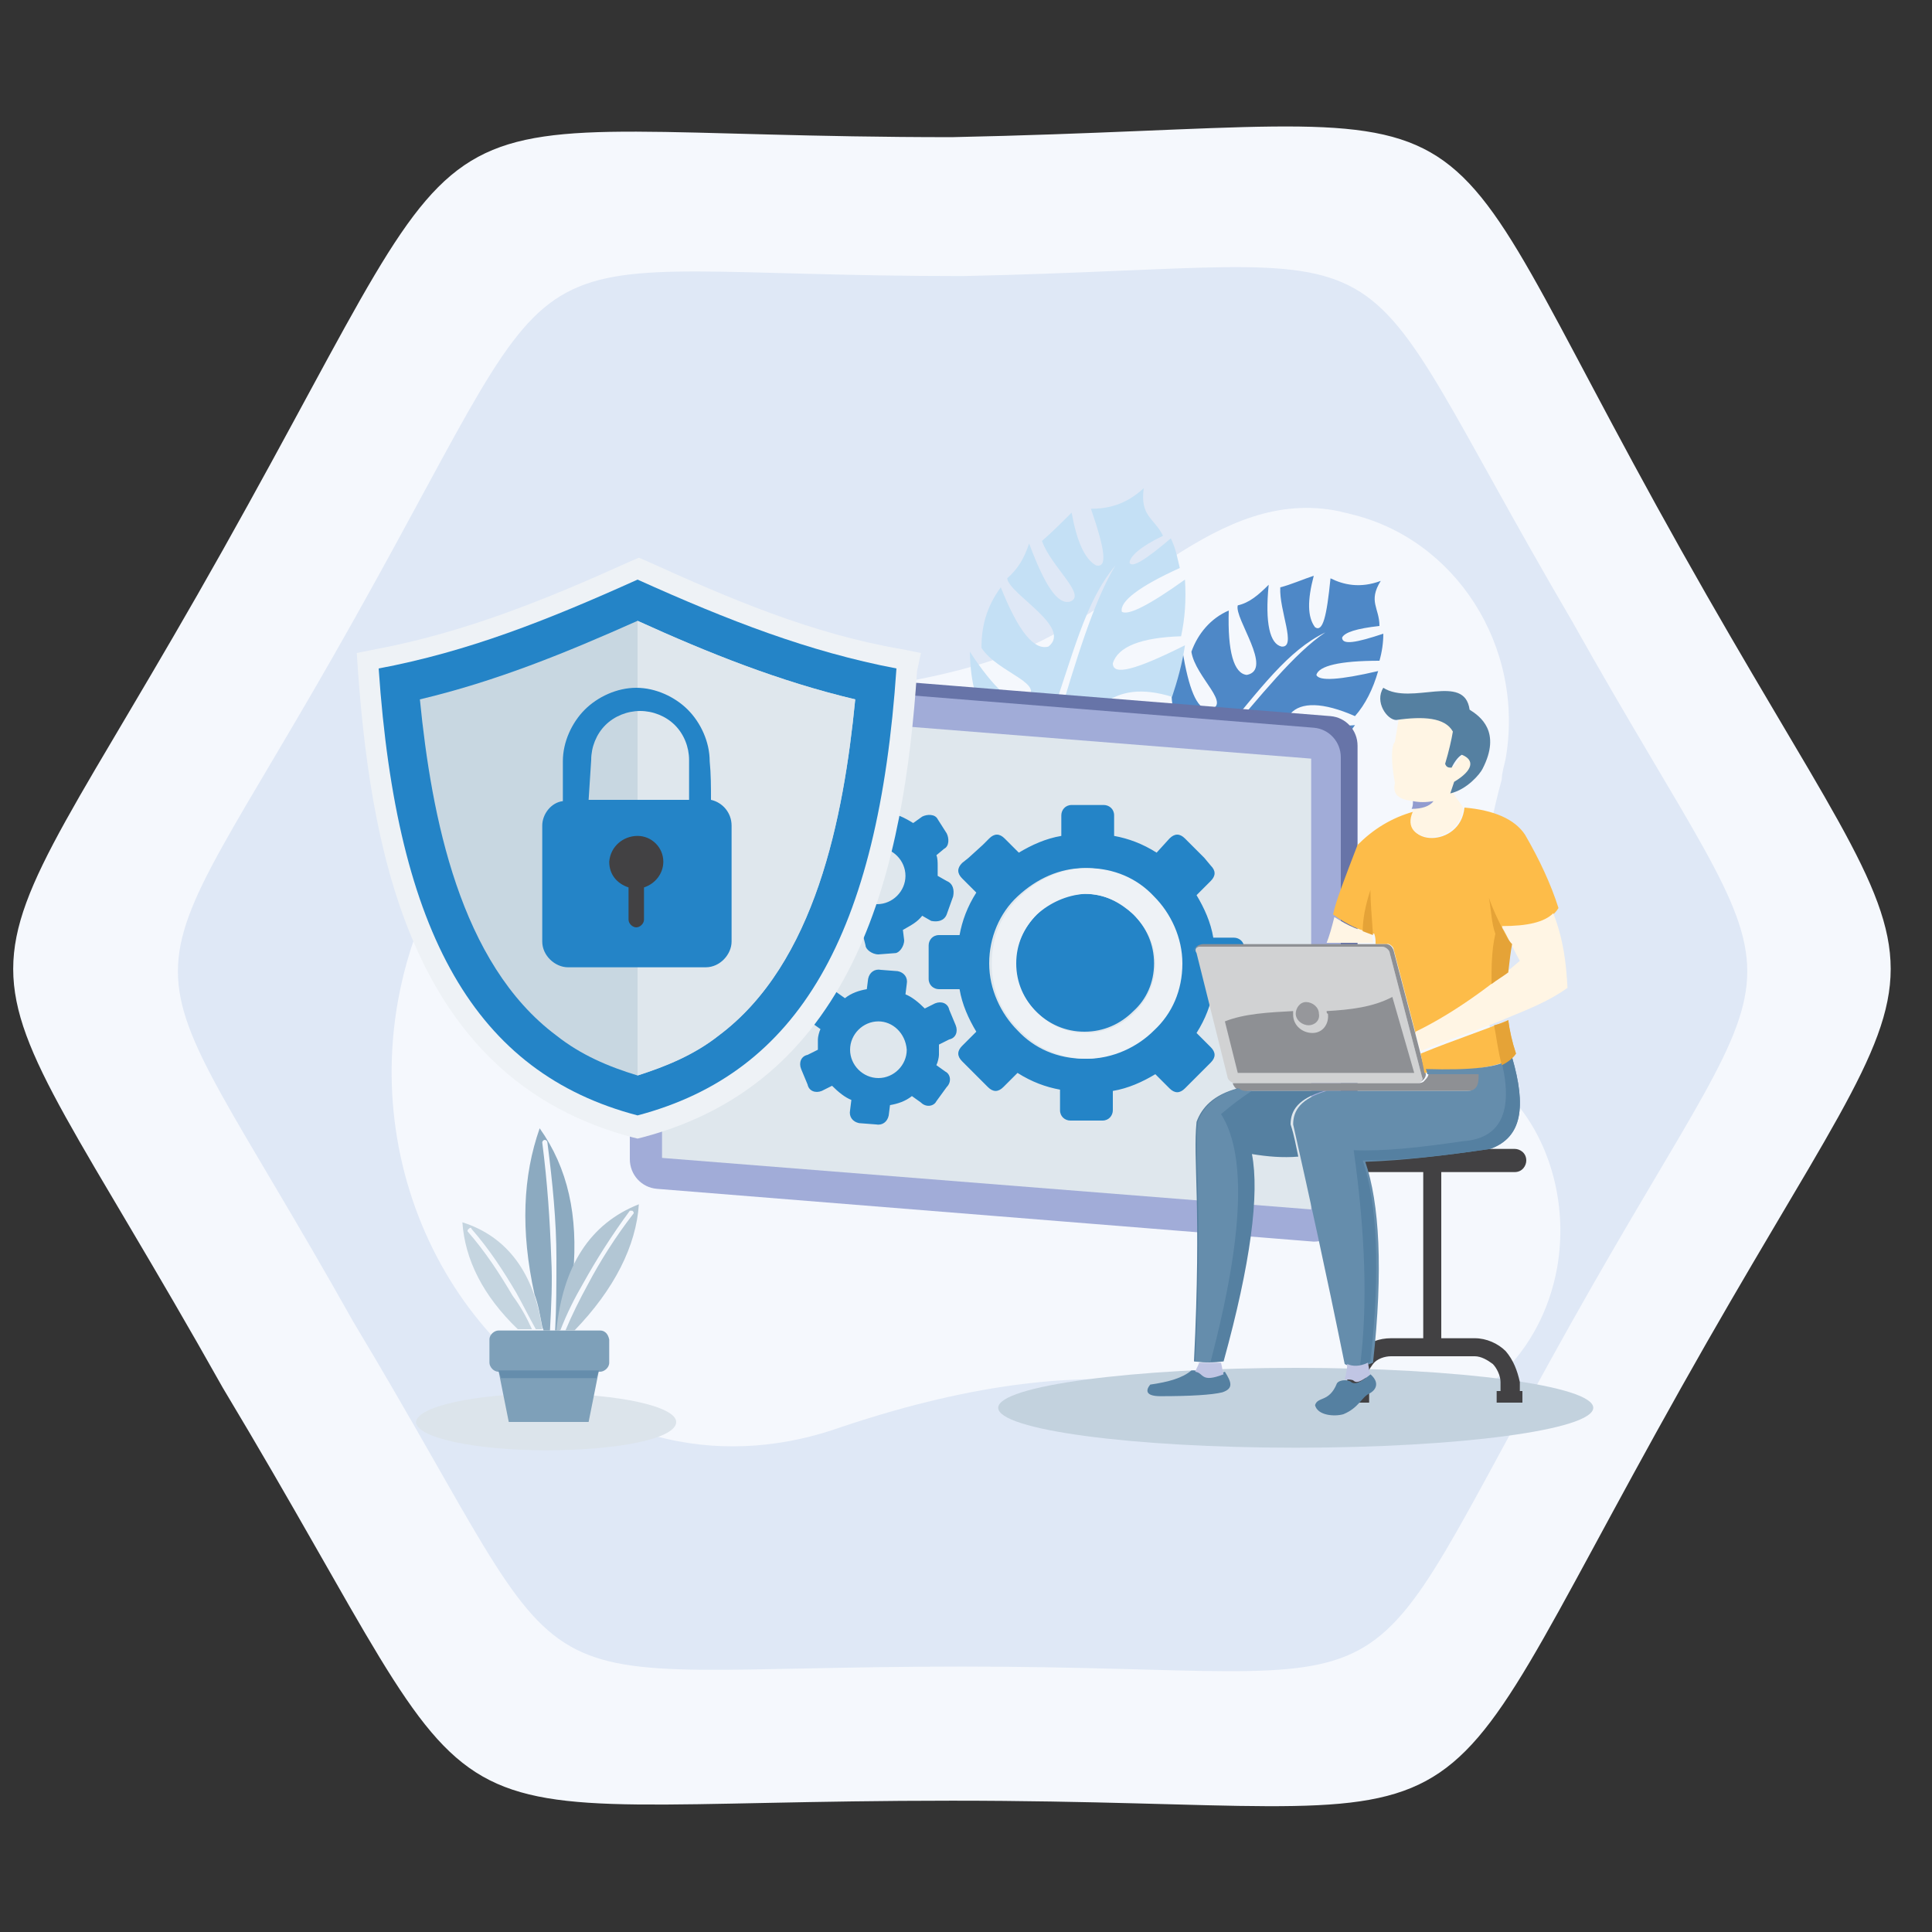
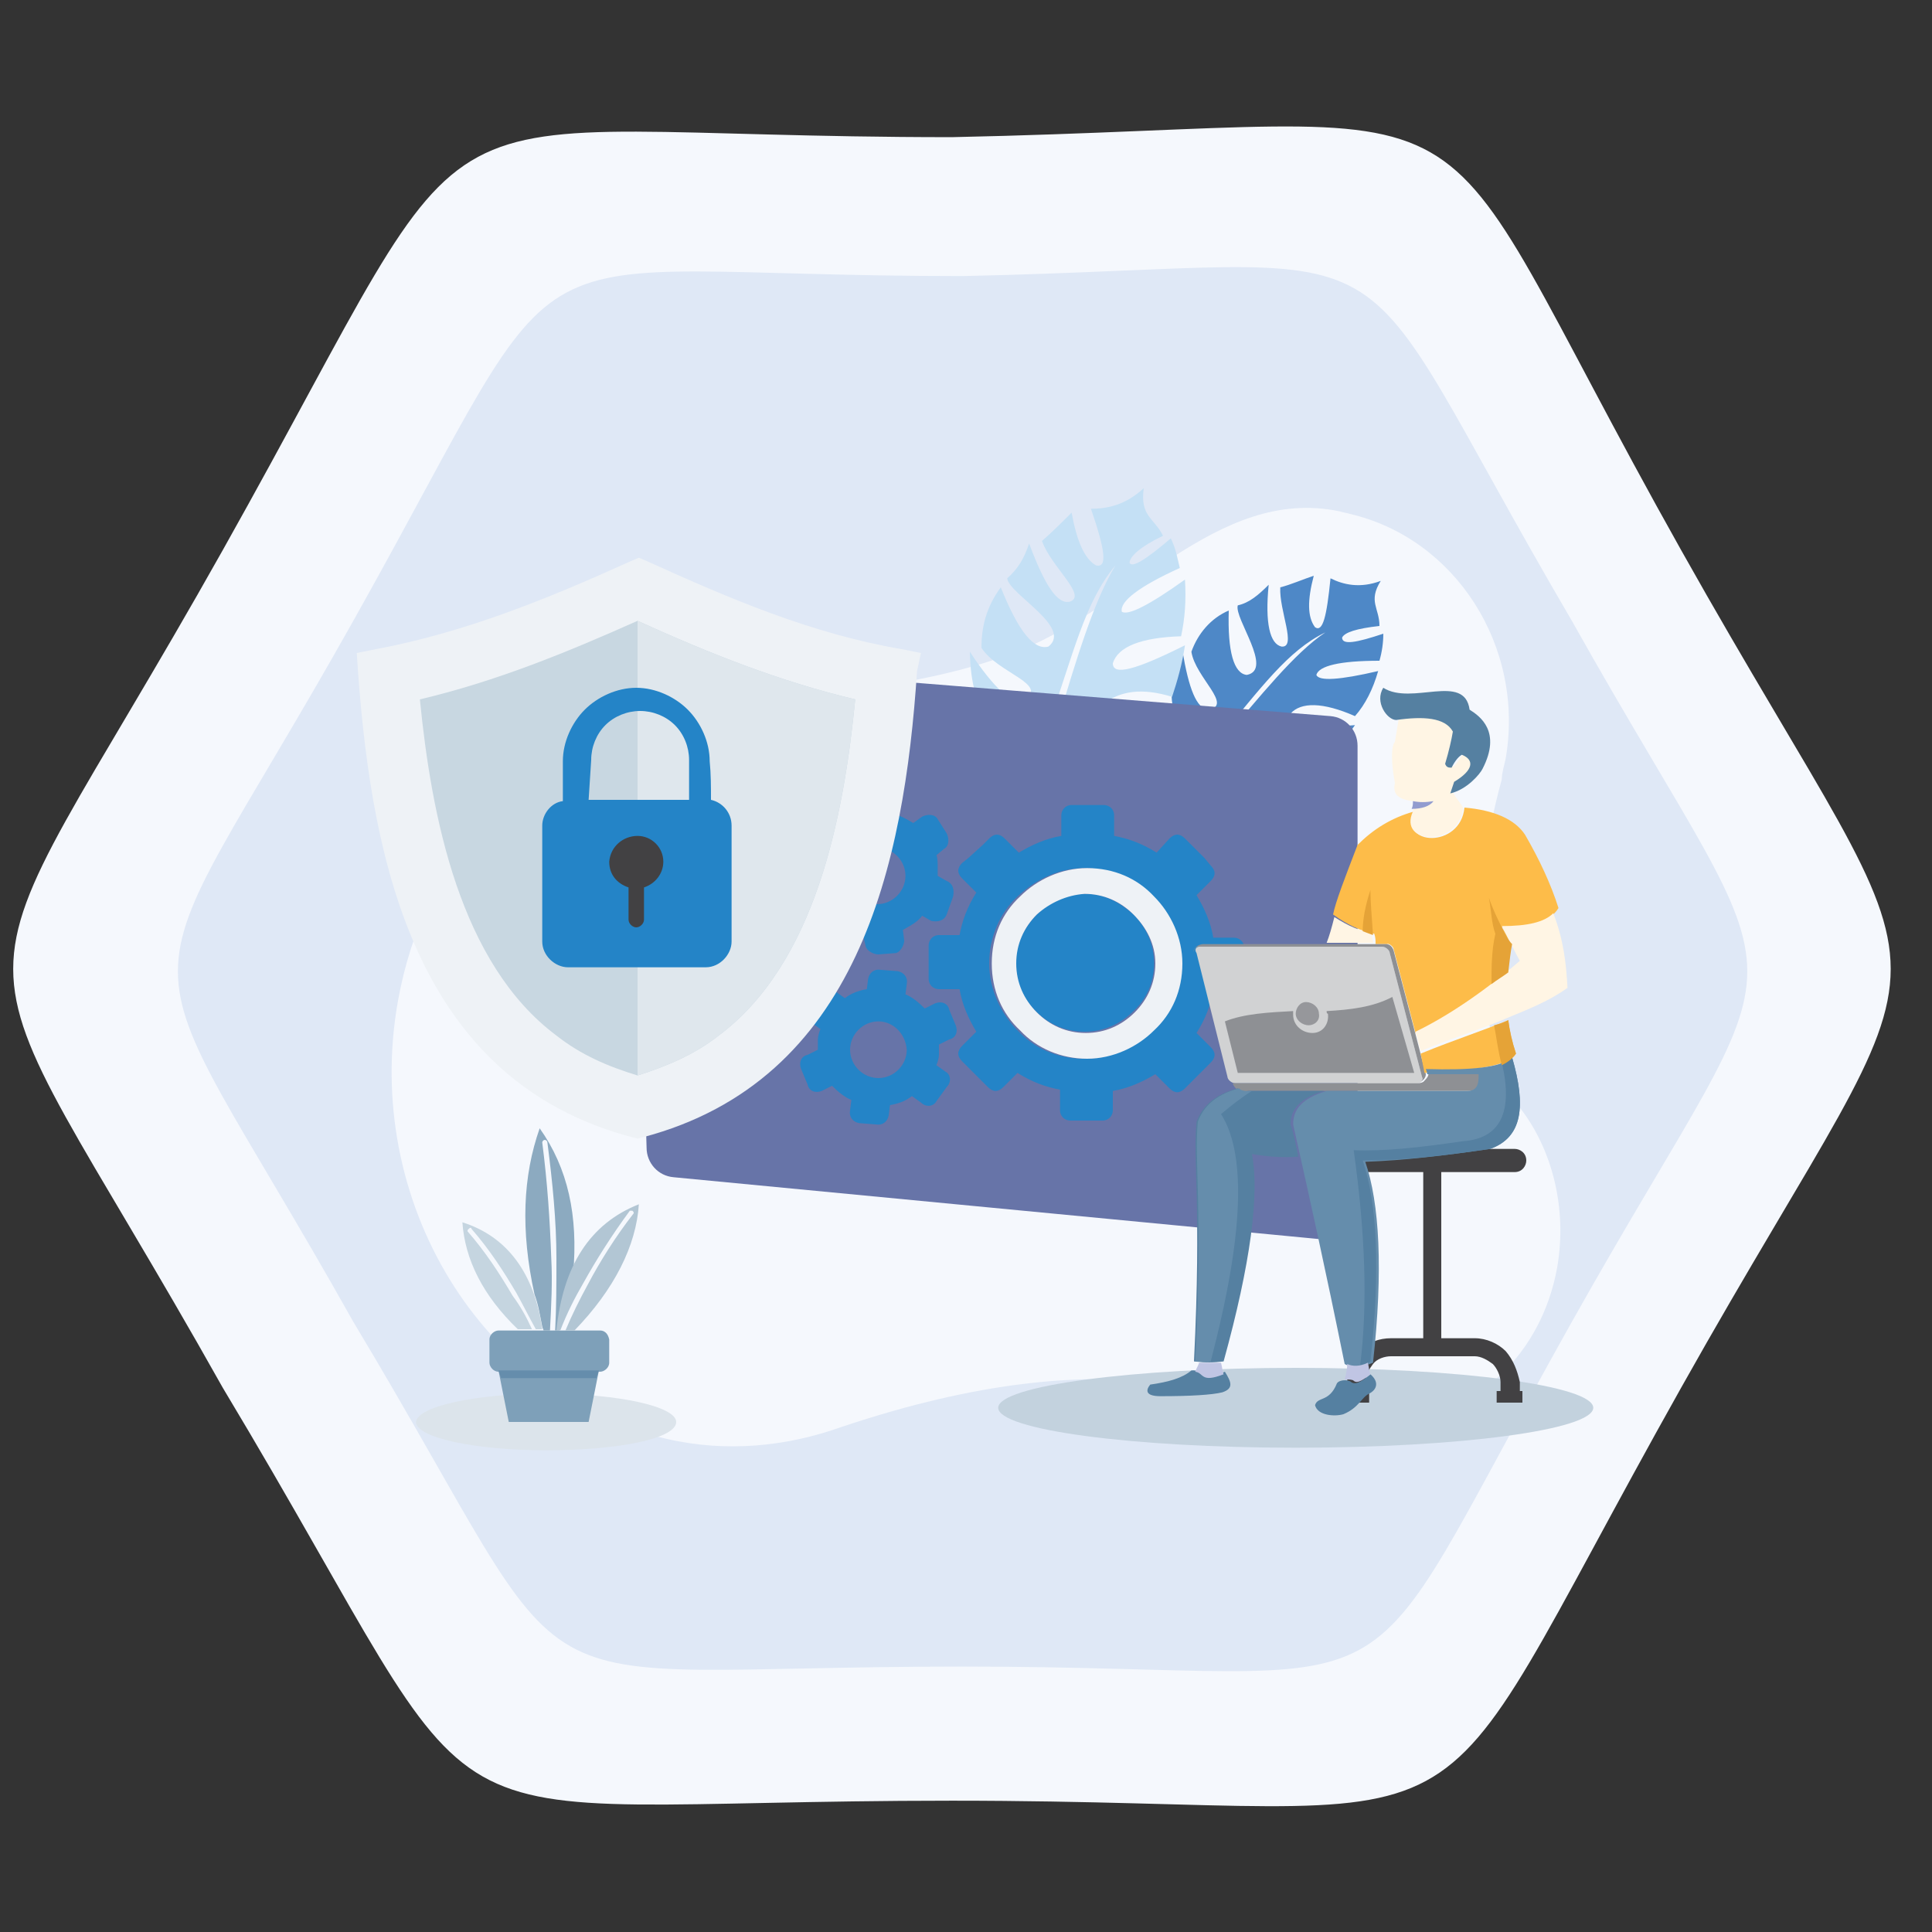
<svg xmlns="http://www.w3.org/2000/svg" version="1.1" id="Layer_1" x="0px" y="0px" viewBox="0 0 150 150" style="enable-background:new 0 0 150 150;" xml:space="preserve">
  <rect x="0" y="0" width="150" height="150" fill="#333333" stroke="none" />
  <style type="text/css">
	.st0{fill:none;}
	.st1{fill-rule:evenodd;clip-rule:evenodd;fill:#F5F8FD;}
	.st2{fill-rule:evenodd;clip-rule:evenodd;fill:#DFE8F6;}
	.st3{fill-rule:evenodd;clip-rule:evenodd;fill:#DCE4EB;}
	.st4{fill-rule:evenodd;clip-rule:evenodd;fill:#7EA0B9;}
	.st5{fill-rule:evenodd;clip-rule:evenodd;fill:#658DAC;}
	.st6{fill-rule:evenodd;clip-rule:evenodd;fill:#8CAAC0;}
	.st7{fill-rule:evenodd;clip-rule:evenodd;fill:#B2C6D4;}
	.st8{fill-rule:evenodd;clip-rule:evenodd;fill:#C5D5E0;}
	.st9{fill-rule:evenodd;clip-rule:evenodd;fill:#4E88C7;}
	.st10{fill-rule:evenodd;clip-rule:evenodd;fill:#C4E0F5;}
	.st11{fill-rule:evenodd;clip-rule:evenodd;fill:#6774A8;}
	.st12{fill-rule:evenodd;clip-rule:evenodd;fill:#A1ACD8;}
	.st13{fill-rule:evenodd;clip-rule:evenodd;fill:#DFE7ED;}
	.st14{fill-rule:evenodd;clip-rule:evenodd;fill:url(#SVGID_1_);}
	.st15{fill-rule:evenodd;clip-rule:evenodd;fill:#EEF2F6;}
	.st16{fill-rule:evenodd;clip-rule:evenodd;fill:url(#SVGID_00000119801927567956976900000005102292588133844910_);}
	.st17{fill-rule:evenodd;clip-rule:evenodd;fill:#C8D7E1;}
	.st18{fill-rule:evenodd;clip-rule:evenodd;fill:url(#SVGID_00000036956152423942265700000012010491092659455628_);}
	.st19{fill-rule:evenodd;clip-rule:evenodd;fill:#424143;}
	.st20{fill-rule:evenodd;clip-rule:evenodd;fill:#C3D2DE;}
	.st21{fill-rule:evenodd;clip-rule:evenodd;fill:#5580A1;}
	.st22{fill-rule:evenodd;clip-rule:evenodd;fill:#D1D2D3;}
	.st23{fill-rule:evenodd;clip-rule:evenodd;fill:#FDBC49;}
	.st24{fill-rule:evenodd;clip-rule:evenodd;fill:#8E9094;}
	.st25{fill-rule:evenodd;clip-rule:evenodd;fill:#96979B;}
	.st26{fill-rule:evenodd;clip-rule:evenodd;fill:#FFF5E4;}
	.st27{fill-rule:evenodd;clip-rule:evenodd;fill:#929CCF;}
	.st28{fill-rule:evenodd;clip-rule:evenodd;fill:#C0C5E4;}
	.st29{fill-rule:evenodd;clip-rule:evenodd;fill:#E5A337;}
</style>
  <g id="Artboard1" transform="matrix(0.974,0,0,0.978,-50.081,-0.314)">
    <rect x="51.4" y="9" class="st0" width="154" height="136.1" />
    <g transform="matrix(1.027,0,0,1.022,-41.597,0.321)">
      <g transform="matrix(9.432,0,0,9.432,-4011.09,-3542.38)">
        <path class="st1" d="M448.7,380.1c2.3,4.1,2.3,2.8,0,6.9s-1.3,3.4-6,3.4s-3.6,0.6-6-3.4c-2.3-4.1-2.3-2.8,0-6.9s1.3-3.4,6-3.4     C447.5,376.6,446.4,376,448.7,380.1z" />
      </g>
      <g transform="matrix(7.884,0,0,7.884,-3080.56,-2730.86)">
        <path class="st2" d="M417.7,352.5c2.3,4.1,2.3,2.8,0,6.9s-1.3,3.4-6,3.4s-3.6,0.6-6-3.4c-2.3-4.1-2.3-2.8,0-6.9s1.3-3.4,6-3.4     C416.4,349,415.3,348.4,417.7,352.5z" />
      </g>
    </g>
  </g>
  <g>
    <path class="st1" d="M118,86c2.5,3.2,3.7,7.8,2.9,12.4c-1.2,6.7-6.3,11.5-12.1,11.6l0,0l0,0c-0.6,0-1.2,0-1.8-0.1   c-11.4-0.9-19.9-6.4-41.7,0.9l0,0c-4.2,1.5-8.9,2-13.6,0.9c-14.2-3.2-23.6-18.4-20.8-34c2-11.1,9.4-19.3,18.7-22l0,0   c6.8-2.1,18.2-1,28.8-4.9c9.2-3.3,16-13.1,25.6-11.1c0.3,0.1,0.5,0.1,0.8,0.2c8.2,1.9,13.6,10.3,12.1,19c-0.1,0.5-0.3,1.1-0.3,1.6   l0,0C113.9,70.4,114.3,78.9,118,86L118,86z" />
    <path class="st3" d="M42.4,108.2c5.6,0,10.1,1,10.1,2.2c0,1.3-4.5,2.2-10.1,2.2s-10.1-1-10.1-2.2C32.4,109.2,36.9,108.2,42.4,108.2   z" />
    <path class="st4" d="M46.6,103.3h-7.9c-0.3,0-0.7,0.3-0.7,0.7v1.8c0,0.3,0.3,0.7,0.7,0.7h7.9c0.3,0,0.7-0.3,0.7-0.7V104   C47.2,103.5,46.9,103.3,46.6,103.3z" />
    <polygon class="st4" points="46.5,106.4 38.7,106.4 39.5,110.4 45.7,110.4  " />
    <polygon class="st5" points="38.7,106.4 46.5,106.4 46.3,107 38.9,107  " />
    <path class="st6" d="M41.9,87.6c-1.3,3.7-1.5,7.9-0.4,12.9c0.3,0.8,0.4,1.5,0.6,2.5c0,0.1,0.1,0.2,0.1,0.3h0.5   c0.1-1.9,0.2-3.8,0.1-5.6c-0.1-2.9-0.3-5.9-0.7-9c0-0.1,0.1-0.2,0.2-0.2s0.2,0.1,0.2,0.2c0.4,3.1,0.7,6.1,0.7,9c0,2,0,3.8-0.1,5.6   h0.3c0.2-1.7,0.5-3.2,1.1-4.4C44.9,94.4,44.1,90.7,41.9,87.6z" />
    <path class="st7" d="M49.6,93.5c-0.2,3.2-1.9,6.6-5,9.8h-0.7c0.5-1.2,1.1-2.4,1.7-3.5c1-1.9,2.2-3.8,3.6-5.6c0-0.1,0-0.1-0.1-0.2   c-0.1,0-0.2,0-0.2,0c-1.4,1.9-2.6,3.8-3.6,5.6c-0.7,1.2-1.3,2.4-1.8,3.7h-0.3C43.7,98.3,45.8,95,49.6,93.5z" />
    <path class="st8" d="M35.9,94.9c0.2,2.9,1.6,5.7,4.3,8.3h1.1c-0.4-0.9-0.9-1.8-1.5-2.6c-1-1.7-2.1-3.4-3.5-5c0-0.1,0-0.1,0.1-0.2   s0.2-0.1,0.2,0c1.4,1.6,2.5,3.3,3.5,5c0.5,0.9,1,1.9,1.5,2.8h0.5C41.5,98.9,39.4,96,35.9,94.9z" />
    <path class="st9" d="M102.9,49.1c-2.4,1.6-5.1,5-8,8.4c-1.6,1.9-2.7,3.2-3.2,4.1c0.3,0.3,0.6,0.4,1,0.2c1.2-1.8,2.1-3.1,2.8-3.8   c1.4,3.4,3.6,3.8,6.6,1.4c-1.6-0.3-4.4-1.4-3.8-1.7c1.5-0.4,3,0,4.6,1.5c0.8-0.8,1.5-1.8,2.3-2.9c-3.7,0.3-5.4-0.1-5-0.9   c0.8-0.9,2.5-0.9,5,0.2c0.8-0.9,1.4-2.1,1.8-3.5c-3,0.7-4.6,0.8-4.8,0.3c0.2-0.7,1.8-1.1,4.9-1.1c0.2-0.7,0.3-1.4,0.3-2.1   c-2.1,0.7-3.2,0.9-3.2,0.3c0.2-0.4,1.1-0.7,2.9-0.9c0-1.4-0.9-1.9,0.1-3.5c-1.6,0.6-2.9,0.3-3.9-0.2c-0.3,3-0.6,4.2-1.2,3.8   c-0.6-0.8-0.6-2.1-0.1-4c-0.9,0.3-1.8,0.7-2.6,0.9c-0.1,1.8,1.3,4.7,0.1,4.6c-0.9-0.2-1.3-1.8-1-4.8c-0.8,0.8-1.5,1.4-2.4,1.6   c-0.3,1,2.8,5,0.7,5.4c-1-0.1-1.5-1.8-1.4-5C94,48,93,49.2,92.5,50.6c0.3,2,3.3,4.2,1.3,4.5c-0.9-0.1-1.5-1.6-2-4.6   c-1.7,4.1-0.8,6.4,2.7,7C97.9,53.4,100,50.5,102.9,49.1z" />
    <path class="st10" d="M86.6,43.9c-1.7,2.8-3.1,7.5-4.5,12.2c-0.9,2.6-1.4,4.5-1.4,5.6c0.4,0.3,0.8,0.2,1.1-0.3   c0.4-2.4,0.9-4.1,1.2-5.1c3,2.9,5.4,2.4,7.3-1.5c-1.8,0.5-5.1,0.6-4.7-0.1c1.4-1.1,3.1-1.3,5.4-0.6c0.4-1.2,0.8-2.6,1-4   c-3.8,1.9-5.6,2.4-5.6,1.4c0.4-1.3,2.2-2,5.3-2.1c0.3-1.4,0.4-2.8,0.3-4.4c-2.8,2-4.4,2.8-4.9,2.5c-0.2-0.8,1.4-2,4.5-3.4   c-0.2-0.8-0.3-1.5-0.7-2.3c-2,1.7-3,2.3-3.2,1.9c0-0.5,0.9-1.3,2.6-2.1c-0.7-1.4-1.8-1.5-1.5-3.7c-1.4,1.3-2.8,1.6-4.1,1.6   c1.1,3.2,1.3,4.6,0.4,4.4c-0.9-0.5-1.5-1.9-1.9-4.1c-0.8,0.8-1.5,1.5-2.3,2.2c0.7,2,3.5,4.2,2.2,4.7c-1,0.3-2-1.3-3.2-4.5   c-0.4,1.2-0.9,2-1.7,2.7c0.1,1.2,5.1,3.8,3.2,5.3c-1.1,0.3-2.3-1.1-3.7-4.6c-1.1,1.5-1.5,3-1.5,4.7c1.3,2,5.3,2.8,3.3,4.1   c-0.9,0.3-2.3-0.9-4.2-3.8c0.1,5,2,7,6,6C83.4,50.6,84.2,46.8,86.6,43.9z" />
    <path class="st11" d="M52.3,51.5l51,4.1c1.2,0.1,2.1,1.1,2.1,2.3v35.6c0,1.2-1.8,2.8-3,2.7l-50.1-4.8c-1.2-0.1-2.1-1.1-2.1-2.3   L49.2,54C49.2,52.7,51.1,51.4,52.3,51.5z" />
-     <path class="st12" d="M51,52.4l51,4.1c1.2,0.1,2.1,1.1,2.1,2.3v35.6c0,1.2-0.9,2-2.1,2l-51-4.1c-1.2-0.1-2.1-1.1-2.1-2.3V54.4   C48.9,53.2,49.8,52.3,51,52.4z" />
-     <polygon class="st13" points="51.4,54.9 51.4,89.9 101.8,93.9 101.8,58.9  " />
    <linearGradient id="SVGID_1_" gradientUnits="userSpaceOnUse" x1="62.131" y1="766.51" x2="96.63" y2="766.51" gradientTransform="matrix(1 0 0 1 0 -691.89)">
      <stop offset="0" style="stop-color:#2484C7" />
      <stop offset="1" style="stop-color:#2484C7" />
    </linearGradient>
    <path class="st14" d="M89.8,66.2c-1.1-0.7-2.2-1.1-3.3-1.3v-1.6c0-0.5-0.4-0.8-0.8-0.8h-0.6h-1.3h-0.6c-0.5,0-0.8,0.4-0.8,0.8v1.6   c-1.2,0.2-2.3,0.7-3.3,1.3l-1.1-1.1c-0.4-0.4-0.8-0.4-1.2,0l-0.5,0.5l-1.1,1L74.7,67c-0.4,0.4-0.4,0.8,0,1.2l1.1,1.1   c-0.7,1.1-1.1,2.2-1.3,3.3h-1.6c-0.5,0-0.8,0.4-0.8,0.8v0.6v1.3V76c0,0.5,0.4,0.8,0.8,0.8h1.6c0.2,1.2,0.7,2.3,1.3,3.3l-1.1,1.1   c-0.4,0.4-0.4,0.8,0,1.2l0.5,0.5l1,1l0.5,0.5c0.4,0.4,0.8,0.4,1.2,0l1.1-1.1c1.1,0.7,2.2,1.1,3.3,1.3v1.6c0,0.5,0.4,0.8,0.8,0.8   h0.6H85h0.6c0.5,0,0.8-0.4,0.8-0.8v-1.5c1.2-0.2,2.3-0.7,3.3-1.3l1.1,1.1c0.4,0.4,0.8,0.4,1.2,0l0.5-0.5l1-1l0.5-0.5   c0.4-0.4,0.4-0.8,0-1.2l-1.1-1.1c0.7-1.1,1.1-2.2,1.3-3.3h1.6c0.5,0,0.8-0.4,0.8-0.8v-0.6v-1.3v-0.6c0-0.5-0.4-0.8-0.8-0.8h-1.6   c-0.2-1.2-0.7-2.3-1.3-3.3l1.1-1.1c0.4-0.4,0.4-0.8,0-1.2l-0.5-0.6l-1-1L92,65.1c-0.4-0.4-0.8-0.4-1.2,0L89.8,66.2L89.8,66.2z    M68.2,61.7c0.5,0,1,0.4,1,0.7l0.1,0.8c0.6,0.1,1.1,0.4,1.6,0.7l0.7-0.5c0.4-0.2,1-0.2,1.2,0.2l0.7,1.1c0.2,0.4,0.2,1-0.2,1.2   l-0.6,0.5c0.1,0.2,0.1,0.6,0.1,0.8s0,0.6,0,0.8l0.7,0.4c0.5,0.2,0.6,0.7,0.5,1.2L73.5,71c-0.2,0.5-0.7,0.6-1.2,0.5l-0.7-0.4   c-0.4,0.5-0.8,0.7-1.5,1.1l0.1,0.8c0,0.5-0.4,1-0.7,1l-1.3,0.1c-0.5,0-1-0.4-1-0.7L67,72.6c-0.6-0.1-1.1-0.4-1.6-0.7l-0.7,0.5   c-0.4,0.2-1,0.2-1.2-0.2L62.8,71c-0.2-0.4-0.2-1,0.2-1.2l0.7-0.5c-0.1-0.2-0.1-0.6-0.1-0.8c0-0.2,0-0.6,0-0.8l-0.7-0.4   c-0.5-0.2-0.6-0.7-0.5-1.2l0.6-1.2c0.2-0.5,0.7-0.6,1.2-0.5l0.7,0.4c0.4-0.5,0.8-0.7,1.5-1.1l-0.1-0.8c0-0.5,0.4-1,0.7-1L68.2,61.7   L68.2,61.7z M68.1,65.8c-1.2,0-2.2,1-2.2,2.2s1,2.2,2.2,2.2s2.2-1,2.2-2.2S69.3,65.8,68.1,65.8L68.1,65.8z M69.7,75.4   c0.5,0.1,0.8,0.5,0.7,1l-0.1,0.8c0.5,0.2,1,0.6,1.5,1.1l0.8-0.4c0.5-0.2,1,0,1.1,0.5l0.5,1.2c0.2,0.5,0,1-0.5,1.1l-0.8,0.4   c0,0.2,0,0.6,0,0.8c0,0.2-0.1,0.6-0.2,0.8l0.7,0.5c0.4,0.2,0.5,0.8,0.1,1.2l-0.8,1.1c-0.2,0.4-0.8,0.5-1.2,0.1l-0.7-0.5   c-0.5,0.4-1.1,0.6-1.7,0.7l-0.1,0.8c-0.1,0.5-0.5,0.8-1,0.7l-1.3-0.1c-0.5-0.1-0.8-0.5-0.7-1l0.1-0.8c-0.5-0.2-1-0.6-1.5-1.1   l-0.8,0.4c-0.5,0.2-1,0-1.1-0.5l-0.5-1.2c-0.2-0.5,0-1,0.5-1.1l0.8-0.4c0-0.2,0-0.6,0-0.8s0.1-0.6,0.2-0.8l-0.7-0.5   c-0.4-0.2-0.5-0.8-0.1-1.2l0.8-1.1c0.2-0.4,0.8-0.5,1.2-0.1l0.7,0.5c0.5-0.4,1.1-0.6,1.7-0.7l0.1-0.8c0.1-0.5,0.5-0.8,1-0.7   L69.7,75.4L69.7,75.4z M68.2,79.3c-1.2,0-2.2,1-2.2,2.2s1,2.2,2.2,2.2s2.2-1,2.2-2.2C70.3,80.2,69.3,79.3,68.2,79.3L68.2,79.3z    M84.2,67.4c2.1,0,3.9,0.8,5.2,2.2c1.3,1.3,2.2,3.2,2.2,5.2c0,2.1-0.8,3.9-2.2,5.2c-1.3,1.3-3.2,2.2-5.2,2.2   c-2.1,0-3.9-0.8-5.2-2.2c-1.3-1.3-2.2-3.2-2.2-5.2s0.8-3.9,2.2-5.2C80.5,68.2,82.3,67.4,84.2,67.4L84.2,67.4z M80.5,71   c1-1,2.3-1.6,3.8-1.6S87,70.1,88,71c1,1,1.6,2.3,1.6,3.8S89,77.6,88,78.5c-1,1-2.3,1.6-3.8,1.6s-2.8-0.6-3.8-1.6   c-1-1-1.6-2.3-1.6-3.8C78.9,73.3,79.5,72,80.5,71z" />
    <path class="st15" d="M77,74.8c0-2.1,0.8-3.9,2.2-5.2c1.3-1.3,3.2-2.2,5.2-2.2c2.1,0,3.9,0.8,5.2,2.2c1.3,1.3,2.2,3.2,2.2,5.2   c0,2.1-0.8,3.9-2.2,5.2c-1.3,1.3-3.2,2.2-5.2,2.2s-3.9-0.8-5.2-2.2C77.8,78.7,77,76.9,77,74.8L77,74.8z M80.5,71   c-1,1-1.6,2.3-1.6,3.8s0.6,2.8,1.6,3.8c1,1,2.3,1.6,3.8,1.6s2.8-0.6,3.8-1.6c1-1,1.6-2.3,1.6-3.8S89,72,88,71c-1-1-2.3-1.6-3.8-1.6   C82.8,69.5,81.5,70.1,80.5,71z" />
    <path class="st15" d="M71.2,52.1c-1,15.1-4.6,31.8-21.3,36.2l-0.4,0.1l-0.4-0.1c-16.7-4.4-20.2-21.1-21.3-36.1l-0.1-1.5l1.5-0.3   c6.9-1.3,13.3-3.9,19.7-6.8l0.7-0.3l0.7,0.3c6.4,2.9,12.7,5.6,19.7,6.8l1.5,0.3L71.2,52.1z" />
    <linearGradient id="SVGID_00000009566335041448017100000013855855318522971269_" gradientUnits="userSpaceOnUse" x1="29.427" y1="757.654" x2="69.559" y2="757.654" gradientTransform="matrix(1 0 0 1 0 -691.89)">
      <stop offset="0" style="stop-color:#2484C7" />
      <stop offset="1" style="stop-color:#2484C7" />
    </linearGradient>
-     <path style="fill-rule:evenodd;clip-rule:evenodd;fill:url(#SVGID_00000009566335041448017100000013855855318522971269_);" d="   M69.6,51.9c-6.8-1.3-13-3.7-20.1-6.9c-7.1,3.2-13.2,5.6-20.1,6.9c1.4,20.6,7.5,31.4,20.1,34.7C62,83.3,68.2,72.6,69.6,51.9z" />
    <path class="st17" d="M66.4,54.3c-5.9-1.4-11.4-3.6-16.9-6.1c-5.6,2.5-11,4.7-16.9,6.1c0.9,9.1,3.1,20.5,10.6,26.1   c1.9,1.5,4,2.4,6.3,3.1c2.2-0.7,4.4-1.6,6.3-3.1C63.3,74.8,65.5,63.5,66.4,54.3z" />
    <path class="st13" d="M66.4,54.3c-5.9-1.4-11.4-3.6-16.9-6.1v35.3c2.2-0.7,4.4-1.6,6.3-3.1C63.3,74.8,65.5,63.5,66.4,54.3z" />
    <linearGradient id="SVGID_00000034810310710727373620000005555874252114182822_" gradientUnits="userSpaceOnUse" x1="42.207" y1="756.032" x2="56.82" y2="756.032" gradientTransform="matrix(1 0 0 1 0 -691.89)">
      <stop offset="0" style="stop-color:#2484C7" />
      <stop offset="1" style="stop-color:#2484C7" />
    </linearGradient>
    <path style="fill-rule:evenodd;clip-rule:evenodd;fill:url(#SVGID_00000034810310710727373620000005555874252114182822_);" d="   M45.7,62.1h7.8c0-1,0-2,0-3.1c0-1-0.4-2-1.1-2.7s-1.7-1.1-2.7-1.1s-2,0.4-2.7,1.1c-0.7,0.7-1.1,1.7-1.1,2.7L45.7,62.1L45.7,62.1z    M55.2,62.1L55.2,62.1c0.9,0.2,1.6,1,1.6,2v9c0,1-0.9,2-2,2H44.1c-1,0-2-0.9-2-2v-9c0-0.9,0.7-1.8,1.6-1.9v-3.1c0-1.5,0.7-3,1.7-4   s2.5-1.7,4-1.7c1.5,0,3,0.7,4,1.7s1.7,2.5,1.7,4C55.2,60.1,55.2,61.1,55.2,62.1z" />
    <path class="st19" d="M49.5,64.9c1.1,0,2,0.9,2,2c0,0.9-0.6,1.7-1.5,2v2.5c0,0.3-0.3,0.6-0.6,0.6l0,0c-0.3,0-0.6-0.3-0.6-0.6v-2.5   c-0.9-0.3-1.5-1-1.5-2C47.4,65.7,48.4,64.9,49.5,64.9z" />
    <path class="st20" d="M100.6,106.2c-12.7,0-23.1,1.4-23.1,3.1s10.3,3.1,23.1,3.1s23.1-1.4,23.1-3.1S113.4,106.2,100.6,106.2z" />
    <path class="st21" d="M90.1,108.4c2.3,0,4-0.1,4.8-0.3c0.9-0.3,0.7-0.8,0.2-1.6c-2.1,1-1.6-0.2-2.6-0.1c-0.7,0.6-1.8,0.9-3.2,1.1   C88.9,108,89,108.4,90.1,108.4z" />
    <path class="st22" d="M93.1,73.5h14.2c0.3,0,0.6,0.3,0.6,0.5l2.5,9.6c0.1,0.3-0.1,0.5-0.3,0.5H95.9c-0.3,0-0.6-0.3-0.6-0.5L92.9,74   C92.7,73.7,92.9,73.5,93.1,73.5z" />
    <path class="st23" d="M108.2,73.7l1.7,6.5c2-1,4.5-2.6,7.1-4.7c0.1-0.9,0.2-1.7,0.3-2.2c-0.2-0.4-0.4-0.9-0.7-1.3   c2.4,0,3.8-0.5,4.4-1.5c-0.6-1.9-1.5-3.8-2.6-5.7c-0.8-1.2-2.4-1.9-4.7-2.1c-0.3,3.2-5.1,3-3.9,0.3c-1.8,0.5-3.2,1.4-4.4,2.6   c-1,2.6-1.7,4.4-1.9,5.4c1.1,0.8,2.2,1.3,3.2,1.5c0.1,0.3,0.1,0.5,0.1,0.8h0.9C107.8,73.2,108.2,73.5,108.2,73.7z" />
    <path class="st24" d="M109.9,80.3l-1.7-6.5c-0.1-0.3-0.3-0.5-0.6-0.5h-0.9H93.4c-0.3,0-0.8,0.3-0.7,0.6c0-0.3,0.2-0.4,0.4-0.4h14.2   c0.3,0,0.6,0.3,0.6,0.5l2.5,9.6c0.1,0.2,0,0.3-0.1,0.4c0.3-0.2,0.4-0.4,0.4-0.6L109.9,80.3z" />
    <path class="st24" d="M110,84.1H95.9c-0.1,0-0.1,0-0.2,0c0.3,0.8,1,0.6,1.4,0.6H114c0.9,0,0.9-0.7,0.9-1.3h-4   c0,0.2-0.2,0.4-0.4,0.6C110.3,84.1,110.2,84.1,110,84.1z" />
    <path class="st24" d="M108.1,77.4c-1.5,0.8-3.3,1-5.1,1.1c0,0.1,0,0.2,0.1,0.2c0.1,0.8-0.4,1.5-1.2,1.5s-1.5-0.6-1.5-1.4   c0-0.1,0-0.2,0-0.3c-1.9,0.1-3.8,0.2-5.3,0.8l1,4h13.7L108.1,77.4z" />
    <path class="st25" d="M101.4,77.8c0.5,0,1,0.4,1,0.9c0.1,0.5-0.3,0.9-0.8,0.9c-0.5,0-1-0.4-1-0.9C100.6,78.3,100.9,77.8,101.4,77.8   z" />
    <path class="st23" d="M117.7,81.8c-0.3-0.9-0.5-1.8-0.6-2.6c-1.9,0.8-4.1,1.5-6.8,2.6l0.3,1.5C114.8,83.1,117.2,82.7,117.7,81.8z" />
    <path class="st26" d="M110.3,81.6c2.7-1.1,5-1.8,6.8-2.6c1.7-0.7,3.2-1.3,4.6-2.3c-0.1-1.9-0.3-3.7-1.1-5.8c-0.7,0.7-2,1-4,1   c0.6,1.1,1,2,1.4,2.7c-2.9,2.5-5.8,4.4-8.1,5.5L110.3,81.6z" />
    <path class="st26" d="M103.6,71.2c-0.2,0.8-0.4,1.5-0.6,2h3.6c0-0.3-0.1-0.5-0.1-0.8C105.6,72.3,104.7,71.9,103.6,71.2z" />
    <path class="st21" d="M95,105.7c2.1-7.6,2.8-13,2.2-16.1c1.2,0.2,2.4,0.3,3.6,0.2c-0.2-0.9-0.3-1.6-0.6-2.5c0-1.1,0.6-2,2.6-2.6H97   c-0.2,0-0.6,0.1-0.9-0.2c-1.9,0.5-2.8,1.5-3.2,2.6c-0.3,3,0.4,6.4-0.2,18.6C93.6,105.8,94.2,105.8,95,105.7z" />
    <path class="st5" d="M97.2,84.7L97.2,84.7c-0.3,0-0.7,0.1-1-0.2C94.3,85,93.4,86,93,87.1c-0.3,3,0.4,6.4-0.2,18.6   c0.4,0,0.8,0.1,1.2,0c1.1-4.3,3.7-14.7,0.8-19.2C95.5,85.9,96.4,85.2,97.2,84.7z" />
    <path class="st26" d="M113.6,62.7c-0.3-0.5-0.7-0.9-0.8-1.2c0.1-0.3,0.2-0.5,0.3-0.9c1.4-0.9,1.6-1.6,0.6-2.1   c-0.2,0.1-0.4,0.5-0.8,1c-0.3,0-0.4-0.2-0.5-0.3c0.3-1,0.5-1.8,0.6-2.5c-0.7-1-2.3-1.2-4.4-0.9c-0.1,0.6-0.2,1.2-0.3,1.8   c-0.3,0.3-0.3,1.6,0,3.2c-0.2,0.9,0.3,1.3,1.5,1.4c0,0.3-0.1,0.7-0.1,0.8l0,0l0,0l0,0C108.5,65.6,113.3,65.8,113.6,62.7z" />
    <path class="st21" d="M108.4,55.9c2.1-0.3,3.8-0.2,4.4,0.9c-0.1,0.6-0.3,1.5-0.6,2.5c0.1,0.3,0.3,0.3,0.5,0.3   c0.3-0.6,0.6-0.9,0.8-1c1,0.4,0.9,1.2-0.6,2.1c-0.1,0.3-0.2,0.6-0.3,0.9c1.3-0.3,2.3-1.5,2.5-1.9c1.5-2.9-0.2-4.1-1-4.6   c-0.4-2.9-4.5-0.3-6.7-1.7C106.7,54.5,107.7,55.9,108.4,55.9z" />
    <path class="st27" d="M111.3,62.2c-0.6,0.1-1.1,0.1-1.6,0c0,0.2,0,0.4-0.1,0.6C110.4,62.8,111,62.6,111.3,62.2z" />
    <path class="st19" d="M104.8,89.2h12.8c0.4,0,0.9,0.3,0.9,0.9l0,0c0,0.4-0.3,0.9-0.9,0.9h-12.8c-0.4,0-0.9-0.3-0.9-0.9l0,0   C104.1,89.6,104.4,89.2,104.8,89.2z" />
    <path class="st19" d="M116.9,104.9c-0.6-0.6-1.5-1-2.4-1h-2.2H108c-0.9,0-1.8,0.3-2.4,1c-0.6,0.6-1,1.5-1,2.4v0.7h-0.3v0.9h0.3h1.4   h0.3V108h-0.3v-0.7c0-0.5,0.3-1,0.6-1.4s0.9-0.6,1.4-0.6h4.3h2.2c0.5,0,1,0.3,1.4,0.6c0.3,0.3,0.6,0.9,0.6,1.4v0.7h-0.3v0.9h0.3   h1.4h0.3V108h-0.2v-0.7C117.8,106.4,117.5,105.6,116.9,104.9z" />
    <rect x="110.5" y="90.9" class="st19" width="1.4" height="13.1" />
    <path class="st5" d="M115.7,89.2c2.5-0.9,2.8-3.3,1.7-7.1c-0.9,0.8-3.2,1-6.7,0.9l0.1,0.3c0,0,0,0,0,0.1h4c0,0.6,0,1.3-0.9,1.3   h-10.9c-2,0.6-2.6,1.5-2.6,2.6c1.3,5.8,2.5,11.2,4,18.6c0.5,0.3,1.3,0.3,2.2-0.1c0.8-7.2,0.5-12.4-0.6-15.6   C109,90.1,112.3,89.7,115.7,89.2z" />
    <path class="st21" d="M115.7,89.2c2.5-0.9,2.8-3.3,1.7-7.1c-0.2,0.2-0.4,0.3-0.8,0.4c0.9,3.8-0.1,5.9-3,6.1   c-3.4,0.5-6.2,0.8-8.5,0.7c0.9,6.4,1.1,12,0.5,16.7c0.3-0.1,0.5-0.1,0.8-0.3c0.8-7.2,0.5-12.4-0.6-15.6   C109,90.1,112.3,89.7,115.7,89.2z" />
    <path class="st28" d="M93.1,105.8c-0.1,0.3-0.2,0.4-0.3,0.7c0.7,0.1,0.4,0.9,2.2,0.2c-0.1-0.3-0.1-0.5-0.2-0.9   C94.2,105.8,93.6,105.8,93.1,105.8z" />
    <path class="st21" d="M104.3,109.8c1.2-0.5,1.4-1.3,2-1.6s0.8-0.9,0.1-1.5c-0.5,0.4-1.1,0.9-1.5,0.6c-0.2-0.2-0.9-0.2-1.1,0.1   c-0.6,1.5-1.5,1-1.7,1.7C102.3,109.9,103.6,110,104.3,109.8z" />
    <path class="st28" d="M104.6,105.9c0,0.4-0.1,0.8-0.2,1.2c0.3,0,0.6,0,0.7,0.1c0.3,0.3,0.9-0.2,1.3-0.5c-0.1-0.2-0.1-0.5-0.2-0.9   C105.6,106.1,105,106.1,104.6,105.9z" />
    <path class="st29" d="M116.6,72c-0.3-0.6-0.7-1.4-1-2.3c0.2,1.1,0.2,2,0.5,2.8c-0.3,1.3-0.3,2.6-0.3,3.9c0.4-0.3,0.9-0.6,1.3-0.9   c0.1-0.9,0.2-1.7,0.3-2.2C117.1,73,116.9,72.6,116.6,72L116.6,72z M105.8,72.3c0.3,0.1,0.5,0.2,0.8,0.3c-0.1-1.5-0.2-2.6-0.2-3.5   C106,70.3,105.8,71.4,105.8,72.3L105.8,72.3z M117.7,81.8c-0.3-0.9-0.5-1.8-0.6-2.6c-0.3,0.2-0.7,0.3-1.1,0.4c0.2,1,0.3,2,0.6,3.1   C117.2,82.4,117.5,82.1,117.7,81.8z" />
  </g>
</svg>